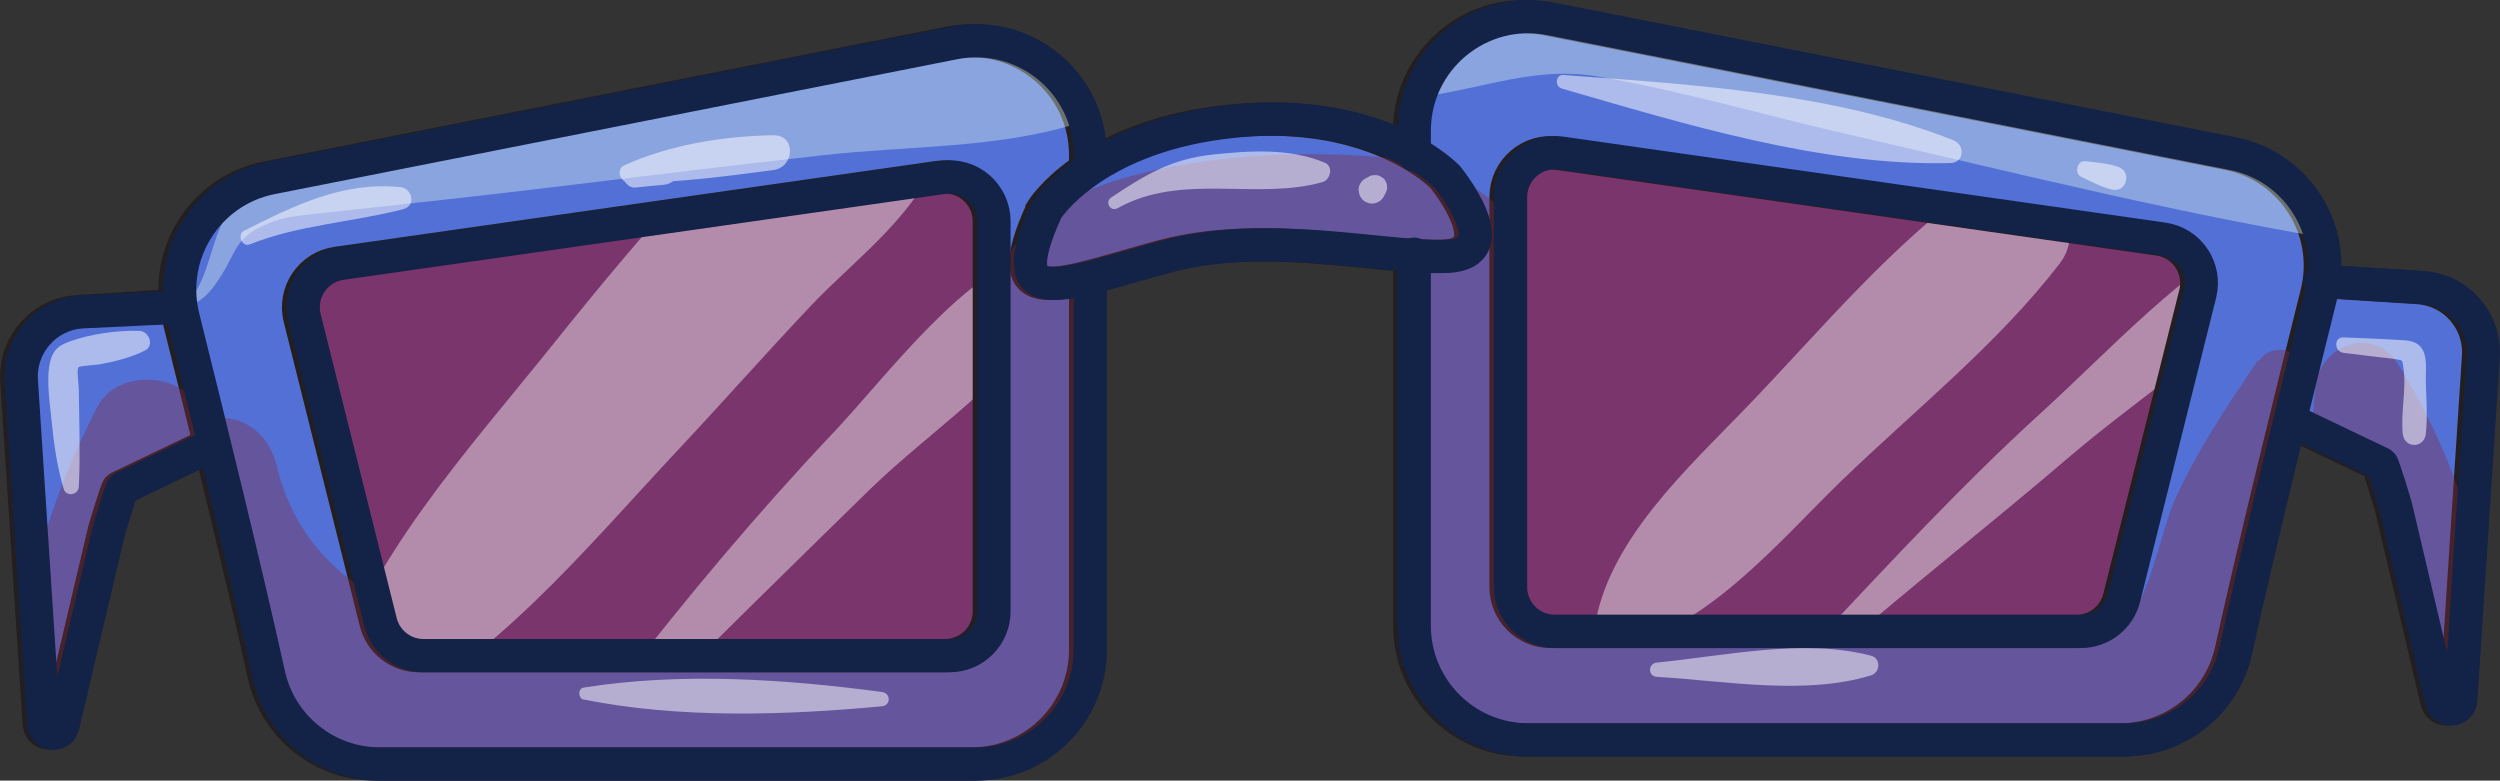
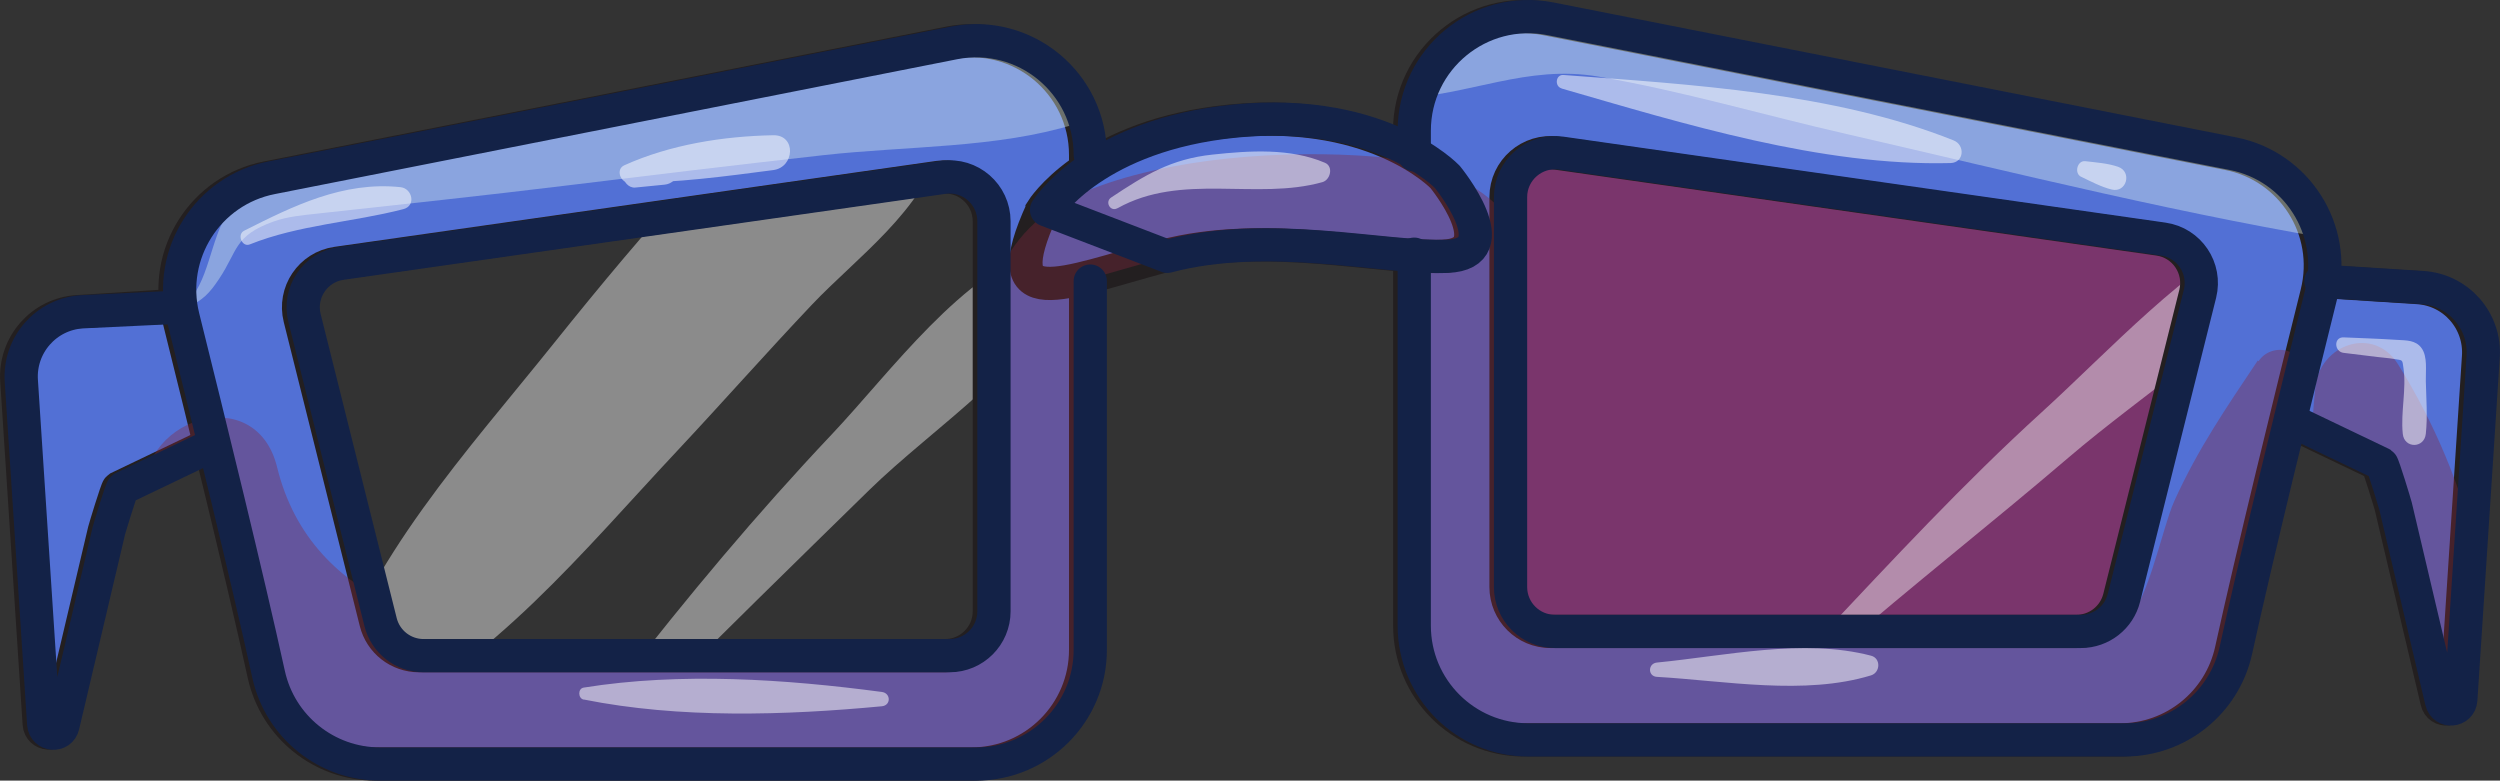
<svg xmlns="http://www.w3.org/2000/svg" id="Calque_2" data-name="Calque 2" viewBox="0 0 188.74 58.93">
  <rect x="0" y="0" width="188.74" height="58.93" fill="#333333" stroke="none" />
  <defs>
    <style>
      .cls-1 {
        stroke: #132247;
        stroke-linecap: round;
        stroke-linejoin: round;
      }

      .cls-1, .cls-2 {
        fill: none;
      }

      .cls-1, .cls-3 {
        stroke-width: 2.51px;
      }

      .cls-4 {
        opacity: .52;
      }

      .cls-2, .cls-5, .cls-6, .cls-7, .cls-8 {
        stroke-width: 0px;
      }

      .cls-5 {
        fill: #d737b8;
      }

      .cls-6 {
        fill: #fff;
      }

      .cls-3 {
        fill: #5270d5;
        stroke: #231f20;
        stroke-miterlimit: 10;
      }

      .cls-9 {
        clip-path: url(#clippath);
      }

      .cls-10 {
        opacity: .43;
      }

      .cls-7 {
        fill: #eafdf1;
      }

      .cls-8 {
        fill: #82263e;
      }

      .cls-11 {
        opacity: .37;
      }
    </style>
    <clipPath id="clippath">
      <path class="cls-2" d="m182.59,21.86l-7.45-.48c.63-4.47-2.34-8.74-6.86-9.64L116.76,1.56c-5.33-1.05-10.29,3.02-10.29,8.45v1.67c-2.63-1.5-7.41-3.24-14.57-2.29-4.63.61-7.81,2.09-9.89,3.5v-1.06c0-5.43-4.96-9.5-10.29-8.45L20.21,13.56c-4.53.89-7.49,5.17-6.86,9.64l-7.45.48c-2.71.17-4.76,2.51-4.58,5.22l1.69,25.9c.06.85,1.26.95,1.45.12l3.47-14.72c.03-.13.94-3.14,1.05-3.21l6.91-3.31c1.5,6.16,3.06,12.66,4.09,17.38.87,3.95,4.37,6.76,8.41,6.76h45c4.76,0,8.62-3.86,8.62-8.62v-28.11c1.63-.4,3.62-1.03,5.82-1.61,6.47-1.72,13.69-.4,18.65-.06v27.96c0,4.76,3.86,8.62,8.62,8.62h45c4.05,0,7.54-2.81,8.41-6.76,1.04-4.72,2.59-11.21,4.09-17.38l6.91,3.31c.11.08,1.02,3.08,1.05,3.21l3.47,14.72c.19.83,1.4.72,1.45-.12l1.69-25.9c.18-2.71-1.88-5.04-4.58-5.22Zm-107.85,24.44c0,1.85-1.5,3.35-3.35,3.35H31.68c-1.54,0-2.88-1.05-3.25-2.54l-5.74-22.95c-.48-1.93.81-3.85,2.78-4.13l45.45-6.49c2.02-.29,3.82,1.28,3.82,3.32v29.44Zm91.05-23.96l-5.74,22.95c-.37,1.49-1.71,2.54-3.25,2.54h-39.71c-1.85,0-3.35-1.5-3.35-3.35V15.03c0-2.04,1.81-3.6,3.82-3.32l45.45,6.49c1.97.28,3.26,2.2,2.78,4.13Z" />
    </clipPath>
  </defs>
  <g id="Layer_1" data-name="Layer 1">
    <g>
      <g>
        <g class="cls-10">
-           <path class="cls-5" d="m31.28,25.83l.12-.11c2.24-2.02,1.86-5.54,0-7.62l-.14-.16c-2.23-2.48-7.03-1.95-8.53,1.1-3.68,7.46.48,19.2,2.4,26.75,2.37,9.3,16.06,7.04,16.38-2.22.24-6.89-.72-13.51-.87-20.36l-15.36,2.08c2.33,7.92,4.27,14.74,11.2,19.73l-2.01-2.62c.37,1.36.59,2.74.67,4.15.55,6.16,8.93,7.7,10.96,1.48,2.74-8.42,2.79-17.24,3.26-26l-15.79,2.14c1.71,4.93,3.2,9.81,4.14,14.95s2.34,9.43,5.82,13.49c5.44,6.34,13.77.48,14.62-6.06.55-4.21.29-8.26-.06-12.47-.15-1.78-.32-3.57-.39-5.35-.05-1.18-.05-2.36,0-3.54.49-2.14.21-2.33-.86-.57l-6.16,2.55h.74c-2.51-1.45-5.02-2.89-7.52-4.33,2.06,2.89,2.23,8.13,2.8,11.57.73,4.39,1.5,8.69,2.97,12.9,1.93,5.53,10.23,9.47,14.66,3.87,3.82-4.84,3.82-8.86,3.47-14.73s.25-11.29,1.71-16.88l-17.34-2.35c1.19,12.36,1.26,25.94,9.23,36.08,5.09,6.47,14.91.67,15.17-6.28.32-8.65-1.86-17.65-.29-26.22h-16.96c1.11,5.55,2.09,11.13,2.81,16.75.6,4.68,3.59,8.73,8.73,8.73,4.79,0,8.67-4,8.73-8.73.07-5.16.03-10.44-1.67-15.36-3.02-8.74-15.26-7.07-15.92,2.15-.31,4.39.21,8.8.13,13.21h17.47c-.87-7.18-1.94-14.32-3.31-21.42-1.62-8.37-15.37-8.42-16.96,0-1.96,10.36-.06,20.49-.51,30.9l15.17-6.28c-1.93-2.47-2.14-6.94-2.59-9.92-.68-4.51-1.1-9.06-1.56-13.6s-3.02-8.12-7.65-8.67c-4.24-.5-8.58,1.99-9.68,6.32-1.26,4.93-2.09,10.01-2.32,15.11-.16,3.41,1.24,8.9.24,11.75l2.26-3.87-.72.92,14.66,3.87c-3.16-8.95-2.41-35.09-17.06-32.74s-7.57,26.94-8.5,36.65l14.62-6.06c-2.02-2.19-2.02-7.23-2.78-10.03-1.16-4.3-2.73-8.45-4.6-12.49-3.38-7.28-15.34-3.63-14.98,4.06.39,8.22,1.16,16.33,1.86,24.52l10.39-2.82c-1.18-1.54-2.14-3-3.06-4.71l.44,3.37c1.96-7.61-.48-13.95-2.55-21.27-2.38-8.4-15.48-6.87-15.36,2.08.09,6.86-.64,13.48-.16,20.36l15.54-4.21c-1.58-3.26-2.98-6.56-4.21-9.97-.62-1.72-1.16-3.44-1.88-5.12-.27-.64-1.34-4.32-1.44-2.5l-8.17,4.69.2.09-1.93-7.37-.07.14c-2.51,5.43,3.71,10.73,8.41,6.49h0Z" />
-         </g>
+           </g>
        <g class="cls-10">
          <path class="cls-5" d="m119.13,16.91l.63-.83c3.18-4.21-4.48-8.99-7.21-4.22-2.79,4.87-2.71,11.22-3.17,16.71-.51,6.05-.64,12.09,1.08,17.97,2.18,7.42,13.09,7.58,15.21,0,2.61-9.36,4.53-18.95,6.73-28.41l-16.12-2.18c.94,10.46.97,21.62,4.51,31.6,2.64,7.44,14.02,8.51,16.2,0,2.4-9.36.51-19.11,2.87-28.39h-16.49c3.81,10.4,3.25,21.53,7.81,31.77,1.52,3.4,6.31,4.86,9.67,3.94,3.92-1.08,5.84-4.46,6.29-8.26,1.11-9.5,2.26-18.99,3.27-28.49h-17.09c.95,9.76,1.84,19.57,4.14,29.12,1.84,7.62,11.74,7.85,15.68,2.05,2.77-4.09,2.65-9.94,3.3-14.69.8-5.86,1.35-11.73,1.88-17.62l-16.14,2.18c1.14,4.3.6,8.93.9,13.34.35,5.08,1.36,9.65,3.67,14.21,3.08,6.1,14.23,5.14,15.37-2.01,1.25-7.89,2.54-15.74,3.36-23.69h-16.21c.18,7.17.36,14.35.53,21.52.26,10.66,15.19,10.22,16.26,0,.73-6.94,1.47-13.87,2.06-20.82l-15.77,2.13c.27,1.25.55,2.49.82,3.74,2.22,10.09,17.15,5.73,15.35-4.23-.23-1.26-.46-2.52-.68-3.77-.7-3.88-5.19-6.3-8.81-5.75-4.25.64-6.46,3.8-6.96,7.89-.85,6.93-1.54,13.87-2.26,20.82h16.26c-.19-7.17-.38-14.35-.58-21.52-.24-8.81-13.96-11.42-15.92-2.15-1.5,7.08-2.55,14.22-3.65,21.37,5.12-.67,10.24-1.34,15.37-2.01-1.69-3.32-1.7-7-1.86-10.65-.19-4.32-.65-8.52-1.38-12.79-1.34-7.84-14.51-7.85-15.85,0-.83,4.87-1.73,9.73-2.36,14.63-.37,2.85-.06,9.06-1.49,11.21l15.68,2.05c-2.04-8.1-2.93-16.26-3.6-24.56-.9-11.16-15.75-10.79-17.09,0-1.18,9.49-2.23,18.99-3.31,28.49l15.96-4.32c-3.87-8.63-2.85-18.78-6.11-27.67-2.74-7.49-14.28-8.74-16.49,0-2.39,9.4-.32,19.15-2.57,28.47h16.2c-3.18-8.59-3.37-18.09-4.3-27.13-.42-4.06-2.8-7.54-7.11-8.06-3.84-.46-8.12,1.83-9,5.88-2.08,9.5-4.46,19-6.11,28.58h15.21c-2.05-5.02-2.65-10.26-3.29-15.6-.6-5.03-.43-10.24-2.62-14.88l-2.5,6.14c.72-.29,1.39-.45,1.87-1.09h0Z" />
        </g>
        <g class="cls-10">
-           <path class="cls-6" d="m122.06,48.83c6.65-1.14,12.37-8.1,16.97-12.54,5.51-5.32,11.81-10.33,16.48-16.41,2.71-3.53-2.58-8.58-6.11-6.11-6.5,4.57-11.92,11.12-17.41,16.84-4.46,4.64-10.72,10.24-11.62,16.93-.13.95.95,1.42,1.69,1.29h0Z" />
-         </g>
+           </g>
        <g class="cls-10">
          <path class="cls-6" d="m138.64,49.17c5.75-4.98,11.75-9.69,17.53-14.63s12.62-9.15,17.18-14.91c1.16-1.46-.25-3.52-2.03-2.63-6.42,3.22-11.94,9.35-17.2,14.14-5.87,5.34-11.2,11.1-16.64,16.87-.73.77.37,1.84,1.16,1.16h0Z" />
        </g>
        <g class="cls-10">
          <path class="cls-6" d="m27.68,54.64c9.5-4.54,16.4-13.09,23.49-20.65,3.4-3.63,6.69-7.36,10.11-10.97s8.41-7.1,9.85-12.26c1.19-4.28-2.7-7.19-6.59-6.59-4.93.76-8.6,5.45-11.84,8.96-3.82,4.13-7.4,8.44-10.92,12.83-6.53,8.15-14.01,16.2-17.16,26.33-.58,1.87,1.52,3.09,3.06,2.35h0Z" />
        </g>
        <g class="cls-10">
          <path class="cls-6" d="m48.84,53.56c5.54-5.57,11.17-11.07,16.79-16.57,4.81-4.71,12.65-9.73,15.33-15.99.53-1.24-.36-3.04-1.93-2.51-6.49,2.16-11.68,9.48-16.25,14.32-5.67,6-10.87,12.23-15.94,18.75-1.08,1.39.68,3.33,2,2h0Z" />
        </g>
      </g>
      <path class="cls-3" d="m14.91,22.95l-9.06.58c-2.71.17-4.76,2.51-4.58,5.22l1.69,25.9c.06.85,1.26.95,1.45.12l3.47-14.72c.03-.13.94-3.14,1.05-3.21l12.44-5.96c.27-.18.32-.56.1-.81l-6.56-7.13Z" />
      <path class="cls-3" d="m71.68,3.24L20.16,13.42c-4.83.95-7.88,5.75-6.69,10.53,1.99,7.99,4.85,19.63,6.46,26.97.87,3.95,4.37,6.76,8.41,6.76h45c4.76,0,8.62-3.86,8.62-8.62V11.69c0-5.43-4.96-9.5-10.29-8.45Zm3.01,42.91c0,1.85-1.5,3.35-3.35,3.35H31.63c-1.54,0-2.88-1.05-3.25-2.54l-5.74-22.95c-.48-1.93.81-3.85,2.78-4.13l45.45-6.49c2.02-.29,3.82,1.28,3.82,3.32v29.44Z" />
      <path class="cls-3" d="m173.48,21.13l9.06.58c2.71.17,4.76,2.51,4.58,5.22l-1.69,25.9c-.06.85-1.26.95-1.45.12l-3.47-14.72c-.03-.13-.94-3.14-1.05-3.21l-12.44-5.96c-.27-.18-.32-.56-.1-.81l6.56-7.13Z" />
      <path class="cls-3" d="m106.43,9.87v37.37c0,4.76,3.86,8.62,8.62,8.62h45c4.05,0,7.54-2.81,8.41-6.76,1.61-7.33,4.47-18.98,6.46-26.97,1.19-4.78-1.86-9.58-6.69-10.53L116.71,1.42c-5.33-1.05-10.29,3.02-10.29,8.45Zm7.27,5.01c0-2.04,1.81-3.6,3.82-3.32l45.45,6.49c1.97.28,3.26,2.2,2.78,4.13l-5.74,22.95c-.37,1.49-1.71,2.54-3.25,2.54h-39.71c-1.85,0-3.35-1.5-3.35-3.35V14.89Z" />
      <path class="cls-3" d="m78.67,15.85s3.29-5.28,13.19-6.59c11.73-1.55,17.07,4.1,17.07,4.1,0,0,4.75,5.79,0,5.99s-13.48-2.04-21.14,0-12.8,4.56-9.12-3.49Z" />
      <g class="cls-11">
        <g class="cls-9">
-           <path class="cls-8" d="m9.73,35.82l-.1.19c-1.18,2.32,1.24,5.04,3.65,3.65l.43-.25c1.2-.7,2.08-2.11,2.02-3.52s-.23-2.7-.45-4.1c-.58-3.7-6.34-4.2-7.95-1.04-2.71,5.31-4.65,10.84-5.63,16.73-.84,5.05-2.15,10.72,1.39,14.88,1.54,1.81,4.07.89,5.25-.68,2.62-3.46,1.66-8.51,2.34-12.63.79-4.77,2.27-9.47,4.17-13.91l-7.95-1.04c.17.99.44,1.94.82,2.87.44,1.26,1.42,2.62,2.85,2.85l.66.11-1.18-4.46c-.12.1-.23.22-.32.35h0Z" />
          <path class="cls-8" d="m175.07,39.73c2.03-2.99,4.06-5.75,5.99-8.81l-6.14-.8c1.36,4.33,2.58,8.82,3.31,13.3.67,4.07-.19,8.72,2.98,11.77,1.32,1.28,3.74,1.46,5.04,0,3.31-3.72,1.81-8.86.76-13.35-1.21-5.16-3.17-9.81-5.95-14.31-1.86-3.01-5.94-1.52-6.26,1.7-.35,3.46-.42,6.8-.65,10.26-.03.52.67.62.92.25h0Z" />
          <path class="cls-8" d="m169.89,33.58c1.14-1.38,2.28-2.76,3.42-4.15l-2.86-2.21c-2.38,3.57-4.51,6.65-6.3,10.61-.96,2.13-2.09,8.29-4.02,9.47-.86.52-3.73-.07-4.68-.11-2.24-.1-4.49-.21-6.73-.33-4.16-.23-8.33-.51-12.49-.84s-8.31-.71-12.46-1.13c-1.91-.2-3.83-.4-5.74-.6-.85-.09-2.03-.42-2.87-.3l-1.67-.2,1.34,2.06c.69-.24.73-10.24.84-11.51.3-3.69.99-7.58.73-11.29-.5-7.18-5.99-10.7-12.66-11.23s-15.57.04-21.88,2.67c-6.73,2.8-8.3,9.12-7.7,15.82.33,3.66.58,7.3.49,10.98-.05,1.87-.15,3.73-.33,5.59-.1.97-.05,2.27-.37,3.19-.64,1.79.14.84-1.29,1.62-1.57.84-4.81.58-6.59.75-2.21.21-4.43.38-6.64.51-4.75.29-9.51.48-14.27.5-9.53.04-19.04-.6-28.49-1.81l1.52,11.2c20.69-5.56,42.28,4.11,62.9-2.92,5.8-1.98,5.07-11.01-1.49-10.99-11.77.03-23.6.28-35.37-.17-9.56-.37-20.71-2.86-23.31-13.49-1.63-6.65-10.88-3.64-9.99,2.75,1.69,12.08,13.72,19.04,24.8,20.78,14.3,2.24,29.43,1.06,43.87,1.32l-1.49-10.99c-20.49,6.52-42.17-2.86-62.96,2.71-6.7,1.79-4.47,10.43,1.52,11.2,17.36,2.24,34.87,2.48,52.25.27,7.41-.94,14.05-1.84,15.55-10.34s.3-16.48.05-24.87c-.06-1.92-.19-2.86,1.62-3.8,1.6-.83,4.35-.67,6.13-.77,2.14-.12,4.28-.16,6.42-.18,1.31-.01,4.53-.58,5.66.23,1.25.88-.18,7.84-.36,9.85-.38,4.27-1.27,8.82-1.02,13.1.51,8.81,9.17,9.23,16.02,10.03,8.92,1.03,17.89,1.73,26.85,2.25,7.33.42,17.71,2.67,23.15-3.72,2.87-3.37,3.45-8.2,4.14-12.41.82-4.94.81-9.54.72-14.51-.05-2.4-3.4-2.29-3.65,0-.19,1.77-.39,3.55-.58,5.32-.02.14.19.22.28.12h0Z" />
          <path class="cls-7" d="m14.13,23.22c1.2-.57,1.68-1.07,2.42-2.18,1.42-2.13,1.12-3.25,4.11-4.32,1.04-.37,2.18-.47,3.26-.59,6.3-.69,12.6-1.36,18.9-2.13s12.85-1.56,19.29-2.28,13.1-.51,19.06-2.35c2.95-.91,2.1-4.74-.69-5.07-6.79-.81-14.48.96-21.27,1.74s-14.01,1.77-21,2.87c-5.63.88-11.99,1.3-17.1,4.04-1.45.78-2.88,1.75-3.87,3.09-1.36,1.86-1.48,5.54-3.28,6.88-.17.13-.03.38.17.28h0Z" />
          <path class="cls-7" d="m105.71,7.42c5.21-.21,9.56-2.56,14.95-1.64,6.29,1.07,12.53,2.92,18.76,4.34,12.83,2.95,25.83,6.22,38.83,8.29,3.82.61,5.55-4.88,1.64-5.93-13.64-3.68-27.82-6.16-41.68-8.87-6.01-1.17-12.26-3-18.42-3.06-2.31-.03-4.51.24-6.63,1.23-2.64,1.24-4.66,4.38-7.54,4.95-.39.08-.3.71.09.69h0Z" />
        </g>
      </g>
      <path class="cls-1" d="m13.34,23.2l-7.15.34c-2.71.17-4.76,2.51-4.58,5.22l1.69,25.9c.06.85,1.26.95,1.45.12l3.47-14.72c.03-.13.94-3.14,1.05-3.21l6.45-3.09" />
      <path class="cls-1" d="m82.31,11.69c0-5.43-4.96-9.5-10.29-8.45L20.51,13.42c-4.83.95-7.88,5.75-6.69,10.53,1.99,7.99,4.85,19.63,6.46,26.97.87,3.95,4.37,6.76,8.41,6.76h45c4.76,0,8.62-3.86,8.62-8.62v-27.84m-7.27,24.93c0,1.85-1.5,3.35-3.35,3.35H31.98c-1.54,0-2.88-1.05-3.25-2.54l-5.74-22.95c-.48-1.93.81-3.85,2.78-4.13l45.45-6.49c2.02-.29,3.82,1.28,3.82,3.32v29.44Z" />
      <path class="cls-1" d="m175.22,21.22l7.67.49c2.71.17,4.76,2.51,4.58,5.22l-1.69,25.9c-.06.85-1.26.95-1.45.12l-3.47-14.72c-.03-.13-.94-3.14-1.05-3.21l-6.89-3.3" />
      <path class="cls-1" d="m106.77,19.19v28.05c0,4.76,3.86,8.62,8.62,8.62h45c4.05,0,7.54-2.81,8.41-6.76,1.61-7.33,4.47-18.98,6.46-26.97,1.19-4.78-1.86-9.58-6.69-10.53L117.06,1.42c-5.33-1.05-10.29,3.02-10.29,8.45v1.82m7.27,3.19c0-2.04,1.81-3.6,3.82-3.32l45.45,6.49c1.97.28,3.26,2.2,2.78,4.13l-5.74,22.95c-.37,1.49-1.71,2.54-3.25,2.54h-39.71c-1.85,0-3.35-1.5-3.35-3.35V14.89Z" />
-       <path class="cls-1" d="m79.01,15.85s3.29-5.28,13.19-6.59c11.73-1.55,17.07,4.1,17.07,4.1,0,0,4.75,5.79,0,5.99-4.75.19-13.48-2.04-21.14,0s-12.8,4.56-9.12-3.49Z" />
+       <path class="cls-1" d="m79.01,15.85s3.29-5.28,13.19-6.59c11.73-1.55,17.07,4.1,17.07,4.1,0,0,4.75,5.79,0,5.99-4.75.19-13.48-2.04-21.14,0Z" />
      <g class="cls-4">
        <path class="cls-6" d="m84.37,15.72c4.84-2.71,10.49-.57,15.47-1.97.6-.17.85-1.18.19-1.46-2.62-1.12-5.69-.92-8.48-.62-3.14.33-5.1,1.54-7.66,3.24-.5.33-.06,1.11.47.81h0Z" />
-         <path class="cls-6" d="m104.46,14.86l.14-.27.09-.22c.04-.12.04-.24.02-.37,0-.08-.02-.16-.06-.23-.04-.11-.1-.21-.19-.29l-.19-.14-.22-.09c-.12-.04-.24-.04-.37-.02-.12,0-.24.04-.34.11l-.27.14c-.3.16-.52.53-.5.87l.04.27c.05.17.13.32.26.45.09.1.2.17.32.21.12.06.25.09.39.09.18,0,.35-.05.51-.14.15-.09.27-.21.36-.36h0Z" />
        <path class="cls-6" d="m18.86,18.45c3.7-1.48,7.77-1.67,11.59-2.66.98-.25.68-1.57-.22-1.66-4.31-.45-8.08,1.41-11.8,3.29-.56.28-.16,1.27.43,1.03h0Z" />
        <path class="cls-6" d="m47.96,14.16l2.22-.22c.49-.05.92-.39.92-.92,0-.46-.42-.97-.92-.92l-2.22.22c-.49.05-.92.39-.92.92,0,.46.42.97.92.92h0Z" />
        <path class="cls-6" d="m47.48,13.8c3.6.01,7.32-.49,10.9-.96,1.62-.21,1.75-2.66,0-2.63-3.78.07-7.8.71-11.25,2.27-.66.3-.3,1.31.36,1.31h0Z" />
        <path class="cls-6" d="m117.89,6.68c9.24,2.67,19.64,5.88,29.37,5.63,1.03-.03,1.11-1.36.23-1.71-9.03-3.61-19.85-4.22-29.46-4.94-.59-.04-.68.86-.14,1.01h0Z" />
        <path class="cls-6" d="m157.13,13.35c.75.36,1.49.76,2.3.96,1.12.27,1.56-1.35.47-1.72-.79-.27-1.63-.32-2.46-.42-.62-.08-.87.92-.32,1.18h0Z" />
-         <path class="cls-6" d="m5.95,36.75c.12-2.45.03-4.92,0-7.38,0-.26-.18-1.46-.02-1.65.1-.1,1.36-.17,1.56-.21,1.22-.22,2.34-.5,3.44-1.04.75-.36.33-1.46-.4-1.49-1.61-.06-3.75.24-5.27.8-.79.29-1.22.59-1.45,1.43-.36,1.33-.04,3.25.09,4.61.17,1.74.41,3.4.9,5.07.19.65,1.12.5,1.15-.16h0Z" />
        <path class="cls-6" d="m176.94,26.64l2.53.31c.42.05.85.08,1.27.15.66.12.62,0,.71.67.24,1.61-.22,3.34-.05,4.98.11,1.12,1.62,1.12,1.74,0,.14-1.31.03-2.66,0-3.98-.02-.76.15-1.85-.33-2.5-.44-.6-1.15-.57-1.82-.61-1.35-.09-2.7-.13-4.05-.19-.77-.04-.73,1.09,0,1.17h0Z" />
        <path class="cls-6" d="m44.07,52.81c7.23,1.45,15.2,1.2,22.51.51.7-.07.68-.99,0-1.08-7.29-.97-15.23-1.5-22.51-.33-.46.07-.44.82,0,.91h0Z" />
        <path class="cls-6" d="m125.09,51.1c5.16.3,11.13,1.42,16.16-.11.72-.22.76-1.3,0-1.49-5.09-1.33-11.03.02-16.16.52-.69.07-.7,1.04,0,1.08h0Z" />
      </g>
    </g>
  </g>
</svg>